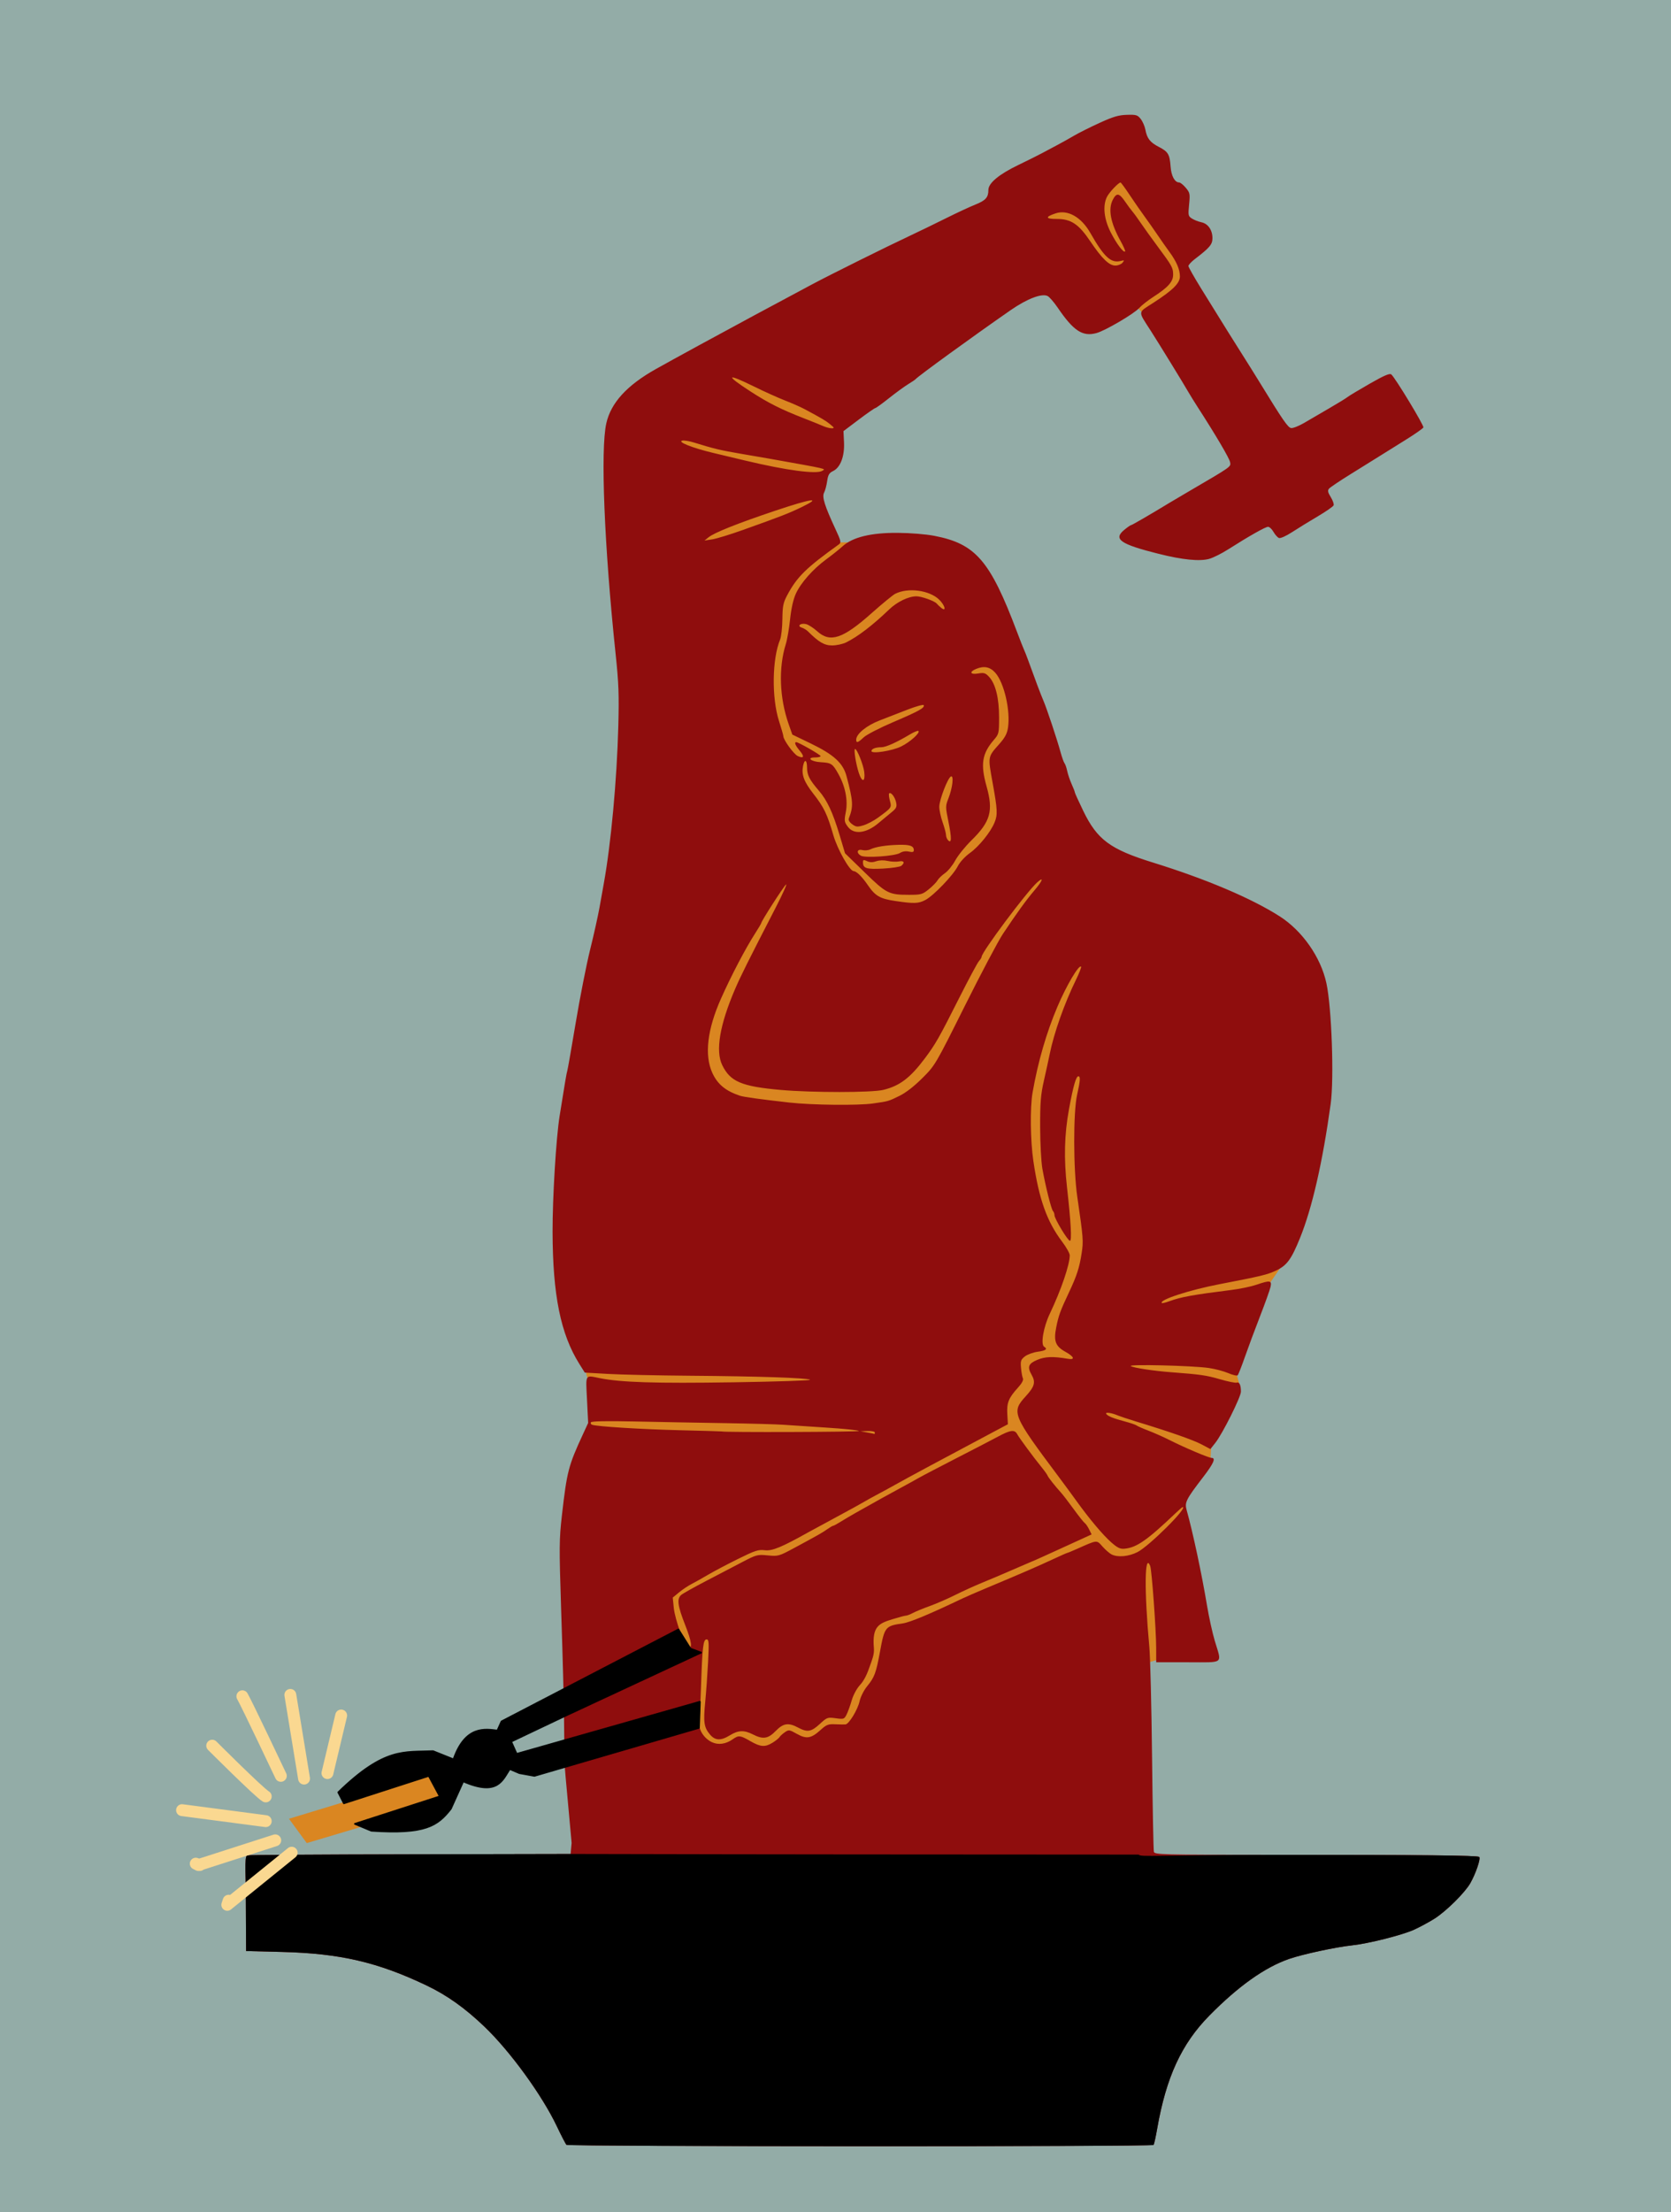
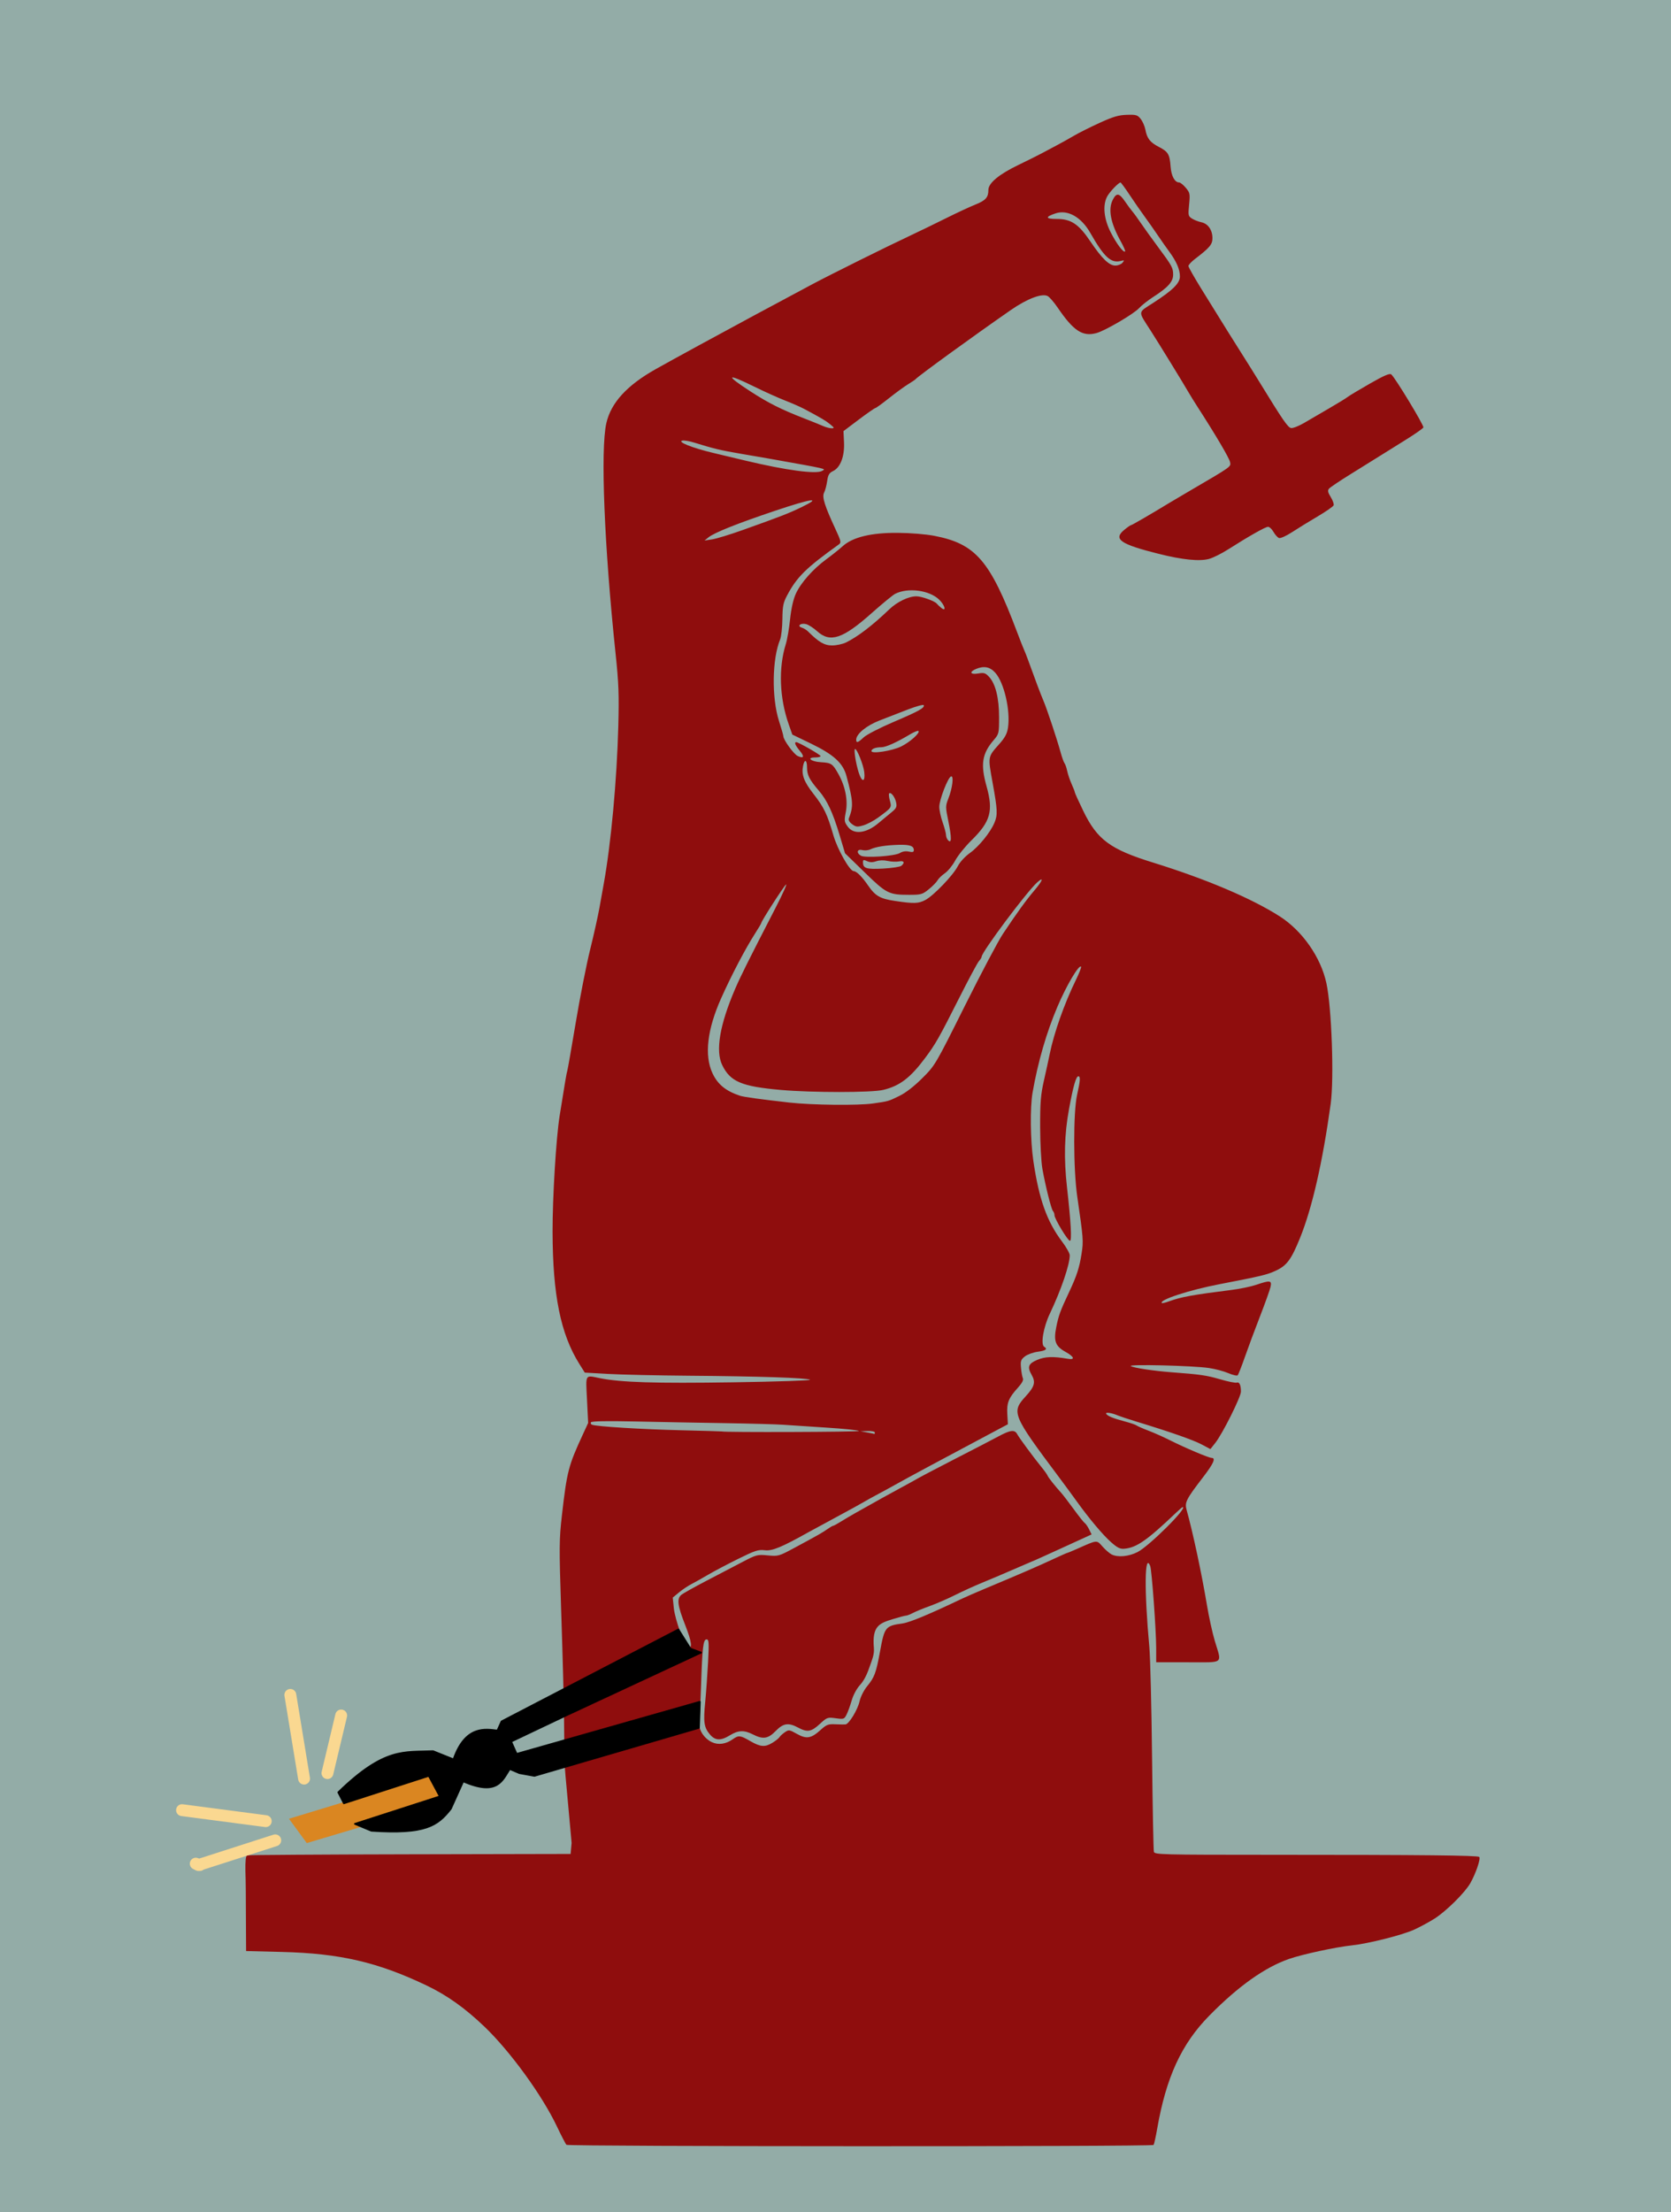
<svg xmlns="http://www.w3.org/2000/svg" id="svg21282" version="1.0" viewBox="0 0 985.92 1304.2">
  <g id="layer1" transform="translate(1290.1 322.29)">
    <rect id="rect22793" style="fill-rule:evenodd;fill:#93aca7" height="1304.2" width="985.92" y="-322.29" x="-1290.1" />
-     <path id="path22775" style="fill-rule:evenodd;fill:#da8621" d="m-623.69-144.87c8.08 5.66 29.12 31.55 29.12 31.55l4.85-69.57-38.02-51.78-121.34 54.2-158.55 92.223-0.81 208.71 6.47 84.94-54.2 203.04 9.71 56.63 2.42 23.46 6.48 17.8-8.9 22.65-4.05 101.92 29.93 131.86 195.77-42.87 71.18 34.78 20.23-90.6 43.68-12.94-1.62-101.93 15.37-8.9 0.81-16.18 13.75-25.88 2.43-4.86-6.47-23.46 33.97-49.34 17.8-81.71-38.02-101.11-89.79-46.11-37.21-72.81-33.98-109.2-47.73-12.139-40.44 0-7.28-29.122 10.51-21.841 12.14-37.212 94.64-70.376 38.83 10.51 11.33 16.99 16.99-11.32z" />
    <path id="path22260" style="fill:#8f0d0d" d="m-955.85 942.29c-0.41-0.27-2.98-5.22-5.73-11-8.71-18.32-27.57-44.23-42.72-58.71-11.5-10.97-22-18.46-34.1-24.24-28.8-13.75-51.1-18.92-85.3-19.78l-21.2-0.53-0.1-19.12c0-10.52-0.1-23.11-0.3-27.99-0.1-5.76 0.2-9.03 1-9.3 0.6-0.24 43.8-0.52 96-0.63l94.87-0.2 0.6-6.5c-7.45-82.65-1.94-10.65-6.22-138.64-1.16-35.89-1.12-40.41 0.49-54.5 2.97-26 3.81-29.22 12.46-47.92l3.03-6.55-0.68-13.7c-0.77-15.46-1.33-14.51 7.52-12.72 12.44 2.51 32.99 3.15 78.66 2.45 25.77-0.39 46.22-1.08 45.43-1.52-1.96-1.1-30.62-2.05-71.29-2.36-18.7-0.15-40.22-0.62-47.82-1.06l-13.81-0.78-3.2-5.1c-11.06-17.62-15.72-40.57-15.81-77.93-0.05-20.12 2.08-55.21 4.14-68.17 3.07-19.35 4.17-25.77 4.56-26.82 0.24-0.65 2.46-13.33 4.95-28.18 2.48-14.85 6.3-34.24 8.49-43.1 2.2-8.85 4.7-20.1 5.57-25 0.87-4.89 1.99-11.15 2.49-13.9 4.28-23.6 7.75-61.14 8.59-93 0.48-18.454 0.23-25.303-1.59-42.499-6.71-63.694-9-120.56-5.48-136.05 2.75-12.078 12.15-22.354 29.21-31.931 10.04-5.64 38.62-21.22 58.21-31.74 16.01-8.59 25.44-13.64 34-18.21 10.81-5.76 43.81-22.14 58-28.79 5.23-2.45 14.68-7.04 21-10.19 6.33-3.15 14.1-6.77 17.29-8.04 6.12-2.44 7.71-4.23 7.71-8.64 0-4.02 6.25-9.22 17.71-14.73 5.38-2.6 11.59-5.68 13.79-6.87 2.2-1.18 6.25-3.33 9-4.79 2.75-1.45 7.25-3.96 10-5.58 2.75-1.61 9.51-5.01 15.03-7.53 8.05-3.69 11.25-4.63 16.16-4.78 5.53-0.17 6.32 0.07 8.19 2.44 1.14 1.45 2.37 4.28 2.75 6.28 0.96 5.21 2.78 7.53 7.96 10.19 5.48 2.83 6.39 4.35 6.92 11.62 0.4 5.54 2.46 9.34 5.06 9.34 0.69 0 2.44 1.41 3.89 3.13 2.47 2.94 2.59 3.57 1.97 9.9-0.63 6.38-0.53 6.85 1.7 8.27 1.31 0.83 3.8 1.8 5.55 2.17 3.91 0.81 6.52 4.56 6.52 9.36 0 3.74-1.59 5.62-10.54 12.46-2.01 1.54-3.64 3.34-3.62 4 0.03 0.67 3.39 6.61 7.47 13.21 14.71 23.75 18.69 30.13 24.01 38.5 2.98 4.68 7.48 11.88 10.01 16.001 14.29 23.302 17.19 27.513 19.1 27.795 1.1 0.162 4.53-1.188 7.62-3s9.81-5.728 14.93-8.701c5.13-2.974 10-5.962 10.82-6.641 0.83-0.679 6.66-4.183 12.97-7.787 8.52-4.867 11.79-6.277 12.75-5.487 2.28 1.89 19.38 30.113 18.94 31.257-0.23 0.608-5.09 3.993-10.79 7.523s-12.62 7.841-15.37 9.581-10.26 6.413-16.69 10.383c-6.42 3.971-12.2 7.849-12.84 8.62-0.91 1.091-0.68 2.184 1.03 4.954 1.21 1.954 1.97 4.135 1.7 4.845-0.27 0.711-4.48 3.638-9.35 6.505s-11.67 7.045-15.11 9.284c-3.58 2.321-6.92 3.82-7.79 3.487-0.84-0.321-2.29-1.939-3.24-3.595-0.94-1.656-2.38-3.006-3.21-3-1.55 0.01-11.36 5.557-23.53 13.304-3.86 2.462-8.95 4.995-11.31 5.629-5.64 1.52-15.74 0.5-29.66-2.993-22.73-5.706-26.97-8.642-20.37-14.112 1.85-1.538 3.68-2.81 4.07-2.824 0.57-0.023 11.76-6.519 22.64-13.148 1.46-0.891 6.49-3.855 11.16-6.587 25.92-15.147 25.13-14.582 24.59-17.435-0.43-2.314-8.52-16.032-19.27-32.674-1.88-2.925-4.25-6.75-5.26-8.5-2.99-5.201-17.39-28.634-22.23-36.184-7.75-12.08-7.89-10.49 1.46-16.53 11.54-7.46 15.71-11.59 15.71-15.55 0-4.09-2-8.78-6.14-14.42-1.82-2.47-4.98-6.97-7.02-10-2.04-3.02-5.52-7.97-7.73-11-2.21-3.02-6.18-8.75-8.82-12.72-2.63-3.97-5.03-7.23-5.32-7.25-1.12-0.06-6.54 5.62-7.95 8.34-2.69 5.2-1.85 13.26 2.2 21.13 3.5 6.81 7.51 12.11 8.45 11.17 0.25-0.26-0.88-2.88-2.51-5.82-6.11-10.98-7.66-19.05-4.73-24.71 2.17-4.19 3.74-3.96 7.19 1.08 1.58 2.32 3.56 4.98 4.38 5.92 0.83 0.95 3.08 4.04 5 6.88 1.93 2.84 6.43 9.09 10 13.9 8.41 11.32 9 12.39 9 16.49 0 4.09-3.04 7.49-11.69 13.06-3.19 2.06-6.93 5-8.31 6.54-3.01 3.38-20.03 13.36-25.2 14.78-8.21 2.27-13.56-1.24-22.94-15.02-2.15-3.14-4.79-6.2-5.87-6.78-3.36-1.79-12.11 1.53-21.91 8.33-22.58 15.67-54.5 38.84-56.08 40.696-0.27 0.325-2.26 1.662-4.42 2.972-2.15 1.31-7.21 4.999-11.23 8.198-4.03 3.198-7.66 5.826-8.08 5.84-0.42 0.015-4.82 3.074-9.77 6.8l-9 6.774 0.31 6.671c0.38 8.217-2.14 14.82-6.45 16.884-2.31 1.112-2.96 2.211-3.5 5.982-0.36 2.541-1.18 5.593-1.82 6.782-1.31 2.46 0.34 7.724 6.72 21.442 3.26 7 3.49 7.985 2.07 9-19.51 13.986-24.77 19.167-30.61 30.14-2.28 4.282-2.68 6.291-2.77 14-0.06 4.95-0.66 10.343-1.34 11.985-4.73 11.41-5.05 34.304-0.67 48.004 1.41 4.39 2.57 8.44 2.58 9 0.04 2.21 6.17 10.64 8.51 11.7 3.63 1.66 4.09 0.33 1.1-3.22-2.53-3.01-3.32-4.97-2-4.97s14.37 7.46 14.37 8.21c0 0.44-1.39 0.79-3.08 0.79-5.49 0-2.73 2.47 3.13 2.81 6.3 0.36 7.03 0.85 10.49 7.04 4.05 7.24 5.66 15.5 4.34 22.29-1.02 5.24-0.93 5.87 1.2 8.75 3.52 4.76 10.88 3.9 17.97-2.09 2.15-1.82 5.53-4.62 7.52-6.23 3.13-2.53 3.53-3.33 3-5.98-0.64-3.2-3.09-6.4-4.12-5.37-0.33 0.32-0.14 2.24 0.42 4.25 1.13 4.09 1.11 4.12-6.93 10-2.51 1.84-6.4 3.89-8.65 4.56-3.6 1.08-4.38 1-6.66-0.65-1.58-1.15-2.35-2.46-1.99-3.38 2.78-7.06 2.61-10.1-1.36-25-2.05-7.7-7.51-12.67-21.16-19.26l-10.81-5.21-2.11-6.02c-5.49-15.573-6.13-33.295-1.72-47.348 0.81-2.564 1.94-9.15 2.52-14.636 0.68-6.421 1.89-11.783 3.39-15.052 2.94-6.438 10.09-14.505 17.97-20.3 3.38-2.482 7.72-5.941 9.64-7.687 5.91-5.355 16.82-8.006 32.5-7.893 7.63 0.055 16.58 0.784 21.66 1.765 24.35 4.7 32.87 14.604 48.73 56.642 1.76 4.675 3.62 9.4 4.13 10.5s1.58 3.8 2.37 6c4.38 12.111 7.53 20.446 9.06 24 2.04 4.748 8.04 22.749 10.14 30.439 0.82 3 1.87 5.92 2.33 6.5 0.47 0.58 1.18 2.64 1.58 4.56 0.4 1.93 1.58 5.39 2.61 7.7 1.04 2.3 1.89 4.5 1.89 4.89 0 0.38 2.24 5.3 4.97 10.94 8.22 16.96 15.86 22.62 41.03 30.42 31.41 9.73 58.25 21.11 74.9 31.76 13.32 8.52 24.18 24.03 27.51 39.29 3.13 14.31 4.62 56.3 2.54 71.31-4.76 34.4-10.95 61.42-18.09 79.02-5.15 12.7-7.78 16.26-14.24 19.26-5.22 2.43-8.55 3.22-33.12 7.96-18.06 3.48-35.97 9.32-34.15 11.14 0.22 0.21 2.15-0.24 4.28-1.02 7.07-2.58 13.77-3.8 36.87-6.71 4.95-0.62 11.52-1.99 14.6-3.04 8.14-2.78 9.21-2.62 8.36 1.27-0.38 1.75-3.16 9.51-6.17 17.25-3.01 7.73-7.04 18.56-8.96 24.06s-3.83 10.35-4.25 10.79c-0.41 0.43-2.91-0.15-5.55-1.28s-7.78-2.49-11.42-3.02c-9.58-1.41-47.98-2.34-46.09-1.12 1.63 1.04 13.42 2.83 23.98 3.63 17.06 1.28 20.6 1.79 28.63 4.12 4.74 1.38 9.2 2.28 9.91 2 1.52-0.58 2.46 1.44 2.46 5.29 0 3.15-10.83 24.81-15.12 30.24l-2.89 3.65-5.24-2.78c-4.9-2.6-18.64-7.4-38.75-13.53-4.67-1.43-9.4-2.99-10.5-3.46-3.7-1.61-7.72-2.19-6.99-1.01 0.83 1.34 4.2 2.7 11.43 4.61 3 0.8 5.92 1.81 6.5 2.24 0.59 0.44 3.76 1.84 7.06 3.1s9.07 3.83 12.82 5.72c8.69 4.38 22.73 10.31 24.4 10.31 2.6 0 1.13 3.32-5.01 11.31-10.12 13.17-11 14.93-9.75 19.4 3.68 13.14 8.89 37.53 12.02 56.29 1.15 6.88 3.23 16.33 4.63 21 4.15 13.85 5.86 12.5-15.86 12.5h-18.75l-0.01-8.5c-0.02-10.62-2.59-45.89-3.52-48.25-3.33-8.51-3.58 14.42-0.51 47.75 0.55 6.05 1.28 35.3 1.6 65 0.33 29.7 0.81 54.79 1.08 55.75 0.47 1.65 4.6 1.75 68.68 1.76 90.99 0.01 122.36 0.34 123.29 1.26 0.96 0.96-2.05 9.81-5.26 15.45-3.17 5.58-14.11 16.43-21.05 20.87-3.06 1.95-8.48 4.89-12.05 6.53-7.04 3.22-26.99 8.25-36.99 9.31-9.34 1-28.83 5.2-36.76 7.93-14.33 4.93-30.1 16.13-47.23 33.54-16.33 16.59-25.39 36.26-30.69 66.61-0.81 4.69-1.77 9-2.12 9.57-0.65 1.05-344.84 0.97-346.38-0.08zm121.55-237.08c1.85-1.14 3.7-2.63 4.12-3.31 0.41-0.68 1.84-1.97 3.17-2.88 2.3-1.57 2.65-1.53 7.07 0.96 5.68 3.19 8.43 2.74 14.01-2.31 3.49-3.15 4.5-3.54 8.73-3.34 2.62 0.12 5.31 0.16 5.97 0.09 2.05-0.22 7.19-8.66 8.3-13.64 0.61-2.71 2.52-6.5 4.47-8.89 4.33-5.28 5.25-7.76 7.57-20.35 2.71-14.72 3.11-15.21 13.46-16.69 4.22-0.61 15.74-5.41 35-14.6 2.2-1.05 8.95-3.98 15-6.51 19.86-8.31 29.88-12.65 38.31-16.58 4.57-2.13 8.49-3.87 8.72-3.87s2.79-1.05 5.69-2.34c12.28-5.46 11.55-5.39 15.11-1.41 1.74 1.95 4.15 4.04 5.36 4.65 3.66 1.85 10.04 1.27 15.28-1.38 6.89-3.5 30.02-26.52 26.63-26.52-0.22 0-1.94 1.46-3.81 3.25-17.19 16.36-23.29 20.62-30.5 21.28-2.55 0.24-4.14-0.53-7.83-3.78-4.9-4.31-13.01-13.95-20.46-24.32-2.47-3.44-7.2-9.87-10.5-14.27-27.43-36.65-28.04-38.13-19.5-47.47 5.29-5.79 5.99-8.33 3.5-12.69-2.65-4.64-1.93-6.57 3.25-8.78 4.69-2 9.44-2.17 18.11-0.67 4.49 0.78 3.8-1.23-1.42-4.12-5.87-3.25-7.03-6.31-5.43-14.37 1.41-7.08 2.37-9.7 7.6-20.8 4.55-9.67 6.09-14.4 7.39-22.83 1.13-7.29 1.02-8.81-2.56-33.43-2.35-16.19-2.41-49.76-0.12-60 1.91-8.52 2.08-11 0.76-11-1.38 0-3.02 5.76-5.51 19.31-2.74 14.96-3.11 29.12-1.18 46.19 2.3 20.43 2.91 31.5 1.73 31.5-1.26 0-9.12-13.02-9.12-15.11 0-0.82-0.4-1.92-0.89-2.44-1.01-1.07-4.35-14.38-6.26-24.95-0.69-3.85-1.28-14.87-1.31-24.5-0.03-14.69 0.33-19.1 2.23-27.5 1.25-5.5 2.77-12.47 3.38-15.5 2.53-12.53 8.67-29.91 15.48-43.81 1.97-4.02 3.34-7.55 3.05-7.84-1.3-1.3-8.64 11.14-13.96 23.65-6.48 15.24-11.47 32.44-14.65 50.56-1.55 8.78-1.31 28.46 0.48 40.51 3.36 22.6 8 35.57 16.94 47.41 2.48 3.29 4.51 6.91 4.51 8.04 0 5.55-5.06 20.37-11.77 34.48-3.75 7.87-5.5 18.09-3.34 19.43 2.22 1.38 1.01 2.33-3.78 2.96-2.69 0.36-6.1 1.61-7.59 2.77-2.37 1.87-2.64 2.67-2.28 6.73 0.22 2.54 0.72 5.3 1.11 6.15 0.46 1.02-0.51 2.88-2.88 5.5-5.58 6.16-6.7 8.94-6.31 15.67l0.34 5.94-8 4.25c-27.81 14.75-52.44 27.98-58.5 31.42-2.47 1.4-6.97 3.85-10 5.45-3.02 1.6-6.85 3.72-8.5 4.71s-8.85 4.95-16 8.79-14.57 7.86-16.5 8.94c-16 8.95-21.53 11.24-25.89 10.71-3.86-0.46-5.75 0.15-15.99 5.22-6.39 3.16-14.33 7.35-17.64 9.31-3.3 1.95-7.64 4.38-9.64 5.4-1.99 1.02-5.3 3.23-7.35 4.92l-3.73 3.07 0.63 6.17c0.69 6.75 6.39 22.58 8.37 23.24 2.77 0.93 2.24-3.29-1.65-13.21-4.5-11.46-5.02-15.44-2.36-17.75 0.96-0.83 7.6-4.56 14.75-8.28 7.15-3.73 16.83-8.77 21.5-11.22 8.16-4.26 8.76-4.41 14.84-3.82 6.22 0.59 6.54 0.5 16-4.6 13.73-7.39 16.32-8.86 19.32-10.99 1.46-1.03 2.93-1.88 3.27-1.88 0.33 0 2.29-1.05 4.34-2.34s5.98-3.61 8.73-5.16c11.42-6.45 21.36-11.96 27-14.98 3.3-1.77 7.8-4.25 10-5.51 2.2-1.27 12.33-6.56 22.5-11.78 10.18-5.21 21.33-10.99 24.78-12.85 7.2-3.88 9.72-4.19 11.21-1.4 1.19 2.22 9.51 13.5 14.33 19.42 1.75 2.15 3.36 4.4 3.58 5 0.39 1.1 4.5 6.29 7.98 10.1 1.01 1.1 4.34 5.44 7.41 9.65s6.03 7.93 6.58 8.27 1.68 1.98 2.52 3.65l1.51 3.03-7.2 3.3c-3.96 1.82-9.45 4.32-12.2 5.57-2.75 1.24-7.02 3.18-9.5 4.32-2.47 1.13-5.4 2.42-6.5 2.85-1.1 0.44-6.27 2.67-11.5 4.95-5.22 2.29-13.1 5.62-17.5 7.41-4.4 1.8-11.6 5.07-16 7.27-4.4 2.21-11.15 5.14-15 6.53-3.85 1.38-8.35 3.23-10 4.1s-3.51 1.59-4.14 1.59c-0.63 0.01-4.12 0.93-7.75 2.05-7.99 2.47-12.32 4.02-11.17 17.03 0.34 3.86-1.17 7.13-2.12 9.94-1.79 5.28-3.47 9.06-6.17 11.99-1.86 2.02-3.9 5.83-4.81 9-0.87 3.03-2.24 6.78-3.03 8.34-1.38 2.7-1.67 2.8-6.41 2.15-4.8-0.66-5.11-0.55-9.41 3.41-5.01 4.62-7.34 5-12.75 2.1-5.73-3.07-8.73-2.62-13.24 2-4.52 4.63-7.48 5.07-13.5 2-5.13-2.62-8.61-2.48-13.5 0.53-5.41 3.33-8.72 3.19-11.82-0.51-3.49-4.13-3.93-7.19-2.76-19.13 0.55-5.71 1.31-16.35 1.69-23.64 0.59-11.58 0.48-13.25-0.87-13.25-2 0-2.51 4.29-3.29 27.83-0.34 10.07-0.79 19.73-1.01 21.46-0.51 3.99 2.84 9.12 7.36 11.28 3.8 1.81 8.26 1.2 12.36-1.69 3.47-2.46 4.4-2.36 10.34 1.08 6.05 3.49 8.71 3.69 13.13 0.96zm60.37-182.92c0-0.55-1.91-0.94-4.25-0.86l-4.25 0.14 4 0.72c2.2 0.39 4.11 0.78 4.25 0.86s0.25-0.31 0.25-0.86zm-9.43-0.89c-0.28-0.45-8.96-1.35-19.29-1.99-10.33-0.65-21.77-1.4-25.44-1.68-3.66-0.27-19.18-0.7-34.5-0.95-15.31-0.24-39.17-0.69-53.02-0.98-16.6-0.35-25.4-0.19-25.82 0.49-0.34 0.56-0.03 1.22 0.69 1.46 3.07 1.05 29.09 2.66 51.81 3.21 13.48 0.33 24.58 0.65 24.68 0.71 0.91 0.62 81.27 0.35 80.89-0.27zm8.43-193.1c9.14-1.31 8.93-1.25 15.52-4.47 3.78-1.85 8.7-5.67 13.52-10.48 7.53-7.52 7.68-7.76 25.01-42.47 9.59-19.2 19.71-38.33 22.48-42.5 8.39-12.6 13.73-19.96 18.73-25.83 4.74-5.56 5.68-8.3 1.61-4.67-6.22 5.54-32.87 41.17-32.87 43.94 0 0.45-0.71 1.59-1.57 2.55-0.86 0.95-5.96 10.44-11.33 21.08-12.32 24.41-14.22 27.76-20.65 36.34-8.62 11.49-14.83 16.19-24.51 18.52-6.81 1.64-42.01 1.65-60.44 0.02-23.17-2.05-29.82-4.88-34.57-14.69-4.06-8.37-1.43-23.78 7.63-44.85 3.33-7.72 7.48-16.04 23.93-47.95 4.24-8.23 6.98-14.36 6.1-13.62-1.48 1.23-14.59 21.61-14.59 22.69 0 0.26-1.65 3.04-3.66 6.18-5.67 8.82-13.98 24.66-20.03 38.2-8.21 18.35-9.99 33.63-5.14 44.11 3.07 6.64 7.89 10.59 16.33 13.37 2.2 0.72 12.09 2.09 29 3.99 13.38 1.51 40.61 1.81 49.5 0.54zm30.79-119.95c4.85-2.54 16.41-14.57 19.14-19.91 1.26-2.47 4.22-5.7 7.19-7.83 5.33-3.83 12.08-12.16 14.46-17.85 1.95-4.66 1.81-7.51-1.1-23.59-2.83-15.62-2.93-15.05 4-22.85 3.3-3.72 4.56-6.08 5.08-9.55 1.52-10.144-2.27-26.56-7.49-32.4-3.12-3.499-6.66-4.208-11.32-2.272-4.25 1.766-3.47 3.49 1.22 2.698 3.48-0.587 4.28-0.336 6.46 2.013 3.79 4.093 5.87 12.501 5.87 23.761 0 9.55-0.07 9.87-3.18 13.5-6.89 8.05-7.85 14.24-4.22 27.2 4.11 14.66 2.36 20.87-9.01 32.02-3.65 3.58-7.9 8.87-9.46 11.76s-4.3 6.26-6.09 7.49-3.77 3.14-4.38 4.24c-0.62 1.11-2.94 3.47-5.15 5.26-3.76 3.03-4.53 3.25-11.67 3.25-11.89-0.01-13.31-0.73-26.18-13.26l-11.55-11.24-3.3-11c-3.95-13.13-7.28-20.24-12.1-25.85-5.57-6.46-7.01-9.26-7.01-13.61 0-4.72-1.48-5.38-2.35-1.04-1.03 5.17 0.49 9.27 6.14 16.5 6.19 7.91 8.14 11.97 11.72 24.33 2.43 8.39 9.63 21.13 11.98 21.2 1.7 0.06 4.93 3.24 8.36 8.24 4.41 6.43 7.17 8.03 16.07 9.35 11.19 1.66 13.78 1.58 17.87-0.56zm-14.16-20.17c2.28-1.89 1.56-3.18-1.44-2.58-1.55 0.31-4.51 0.18-6.59-0.29-2.34-0.52-4.92-0.45-6.77 0.19-2.11 0.73-3.7 0.72-5.41-0.06-2.07-0.95-2.42-0.85-2.42 0.67 0 3.6 2 4.22 11.84 3.71 5.18-0.28 10.04-1.01 10.79-1.64zm-0.81-7.55c1.47-0.93 3.38-1.24 5.25-0.83 2.2 0.49 2.93 0.28 2.93-0.81 0-2.54-2.32-3.36-9-3.18-7.53 0.21-13.58 1.18-16.67 2.68-1.2 0.58-3.33 0.77-4.75 0.41-3.06-0.77-3.66 1.66-0.83 3.32 2.51 1.47 20.17 0.25 23.07-1.59zm28.58-18.59c-1.76-8.64-1.76-9.08 0.01-13.59 2.4-6.1 3.29-13.56 1.55-12.98-1.82 0.61-6.89 13.68-6.93 17.86-0.02 1.94 0.87 6.09 1.97 9.22s2 6.51 2 7.52c0 1 0.56 2.39 1.25 3.08 2.09 2.1 2.13-1.32 0.15-11.11zm-49.64-29.13c-0.47-4.1-4.25-13.62-5.42-13.62-0.93 0 0.48 8.89 2.25 14.26 1.88 5.67 3.85 5.27 3.17-0.64zm21.77-15.09c5.16-2.52 11.31-8.02 10.21-9.13-0.34-0.34-2.56 0.55-4.93 1.97-7.99 4.78-14.29 7.61-16.98 7.62-3.42 0.01-5.83 0.95-5.83 2.26 0 1.8 12.14-0.09 17.53-2.72zm-22.08-5.39c1.69-1.58 9.55-5.63 17.55-9.04 15.02-6.404 18.46-8.313 17.86-9.912-0.2-0.517-4.41 0.628-9.36 2.544-4.95 1.915-12.48 4.838-16.74 6.488-7.71 2.98-13.76 7.96-13.76 11.32 0 2.14 1.03 1.81 4.45-1.4zm-10.45-55.923c6.92-3.39 15.7-10.105 25.41-19.425 4.74-4.555 11.45-7.791 16.14-7.791 2.99 0 10.72 2.767 11.95 4.276 0.55 0.673 1.79 1.841 2.75 2.596 3.15 2.469 2.1-1.599-1.26-4.88-5.74-5.61-18.42-7.301-25.99-3.466-1.37 0.697-7.67 5.871-14 11.497-16.87 15.009-24.36 17.497-31.97 10.62-2.19-1.976-5.15-3.886-6.58-4.245-3.25-0.815-5.61 1.097-2.56 2.068 1.16 0.366 2.8 1.363 3.65 2.217 6.39 6.385 9.72 8.316 14.31 8.283 2.56-0.019 6.23-0.806 8.15-1.75zm-61-66.28c22.83-8.139 27.24-9.854 35-13.618 12.2-5.914 5.81-5.021-15.7 2.196-22.35 7.496-35.97 12.921-39.44 15.708l-2.36 1.891 4.5-0.681c2.48-0.375 10.58-2.848 18-5.495zm46.97-34.908c2.12-1.324 4.15-0.854-30.47-7.049-2.75-0.492-10.62-1.848-17.5-3.013-11.94-2.024-16.16-3.033-27.58-6.593-2.8-0.871-5.95-1.398-7-1.17-3.19 0.689 5.83 4.292 18.08 7.221 6.05 1.446 14.6 3.488 19 4.538 24.29 5.793 42.11 8.171 45.47 6.066zm4.68-27.433c-2.66-2.173-4.71-3.391-15.15-8.982-2.2-1.179-7.37-3.457-11.5-5.064-4.12-1.606-12.35-5.312-18.28-8.235-16.47-8.115-17.23-6.885-1.87 3.037 10.41 6.728 17.82 10.448 31.15 15.641 4.68 1.821 9.85 3.908 11.5 4.637s3.9 1.319 5 1.312c1.76-0.012 1.66-0.293-0.85-2.346zm172.48-95.266c1.23-1.5 1.12-1.61-0.99-1.07-5.81 1.5-9.83-2.19-18.01-16.52-5.35-9.38-13.36-13.88-20.47-11.52-6.3 2.08-6.07 3.32 0.61 3.3 8.46-0.03 12.99 2.98 19.88 13.22 6.84 10.15 11.09 14.26 14.75 14.26 1.57 0 3.47-0.75 4.23-1.67z" />
    <path id="path22777" style="fill-rule:evenodd;fill:#da8621" d="m-1036.3 724.74l-83.3 25.29 10.5 14.35 82.6-24.6-1.7-10.94-8.1-4.1z" />
    <path id="path22262" style="stroke-linejoin:round;fill-rule:evenodd;stroke:#000000;stroke-linecap:round;stroke-width:1px;fill:#000000" d="m-1087.2 740.92l-3.3-6.47c27.5-26.7 38.9-23.46 55.9-24.27l12.1 4.85c7-20.22 18.9-17.79 25.88-16.98l2.44-5.41 104.35-54.2 7.09 11.3 6.25 2.33-79.68 37.08-32.36 15.37 3.24 7.28 108.12-30.74-0.53 15.37-97.08 28.31-8.89-1.62-5.67-2.42c-4.31 6.47-7.01 16.17-27.46 7.28l-7.3 16.18c-7.8 9.97-14.9 15.1-46.9 12.94l-9.7-4.05 50.1-16.18-6.5-12.13-50.1 16.18z" />
-     <path id="path22773" style="fill:#000000" d="m-955.85 942.29c-0.41-0.27-2.98-5.22-5.73-11-8.71-18.32-27.57-44.23-42.72-58.71-11.5-10.97-22-18.46-34.1-24.24-28.8-13.75-51.1-18.92-85.3-19.78l-21.2-0.53-0.1-19.12c0-10.52-0.1-23.11-0.3-27.99-0.1-5.76 0.2-9.03 1-9.3 0.6-0.24 43.8-0.52 96-0.63l94.87-0.2c144.4 0.34 186.93 0.25 335.25 0.37 0.46 1.64 13.49 0.13 77.57 0.14 90.99 0.01 122.36 0.34 123.29 1.26 0.96 0.96-2.05 9.81-5.26 15.45-3.17 5.58-14.11 16.43-21.05 20.87-3.06 1.95-8.48 4.89-12.05 6.53-7.04 3.22-26.99 8.25-36.99 9.31-9.34 1-28.83 5.2-36.76 7.93-14.33 4.93-30.1 16.13-47.23 33.54-16.33 16.59-25.39 36.26-30.69 66.61-0.81 4.69-1.77 9-2.12 9.57-0.65 1.05-344.84 0.97-346.38-0.08z" />
-     <path id="path22779" style="stroke-linejoin:round;fill-rule:evenodd;stroke:#fad891;stroke-linecap:round;stroke-width:7;fill:#da8621" d="m-1133.3 736.87c-4.1-2.42-31.6-29.93-31.6-29.93" />
    <path id="path22781" style="stroke-linejoin:round;fill-rule:evenodd;stroke:#fad891;stroke-linecap:round;stroke-width:7;fill:#da8621" d="m-1110.7 726.36l-8.1-49.35" />
-     <path id="path22783" style="stroke-linejoin:round;fill-rule:evenodd;stroke:#fad891;stroke-linecap:round;stroke-width:7;fill:#da8621" d="m-1147.1 677.82c2.4 4.05 22.7 46.92 22.7 46.92" />
    <path id="path22785" style="stroke-linejoin:round;fill-rule:evenodd;stroke:#fad891;stroke-linecap:round;stroke-width:7;fill:#da8621" d="m-1133.3 751.44l-49.4-6.48" />
    <path id="path22787" style="stroke-linejoin:round;fill-rule:evenodd;stroke:#fad891;stroke-linecap:round;stroke-width:7;fill:#da8621" d="m-1096.9 723.12l8.1-33.97" />
-     <path id="path22789" style="stroke-linejoin:round;fill-rule:evenodd;stroke:#fad891;stroke-linecap:round;stroke-width:7;fill:#da8621" d="m-1118 770.04l-38 30.74 0.8-2.43" />
    <path id="path22791" style="stroke-linejoin:round;fill-rule:evenodd;stroke:#fad891;stroke-linecap:round;stroke-width:7;fill:#da8621" d="m-1127.7 762.76l-45.3 14.56-1.6-0.81 2.4 0.81" />
  </g>
</svg>